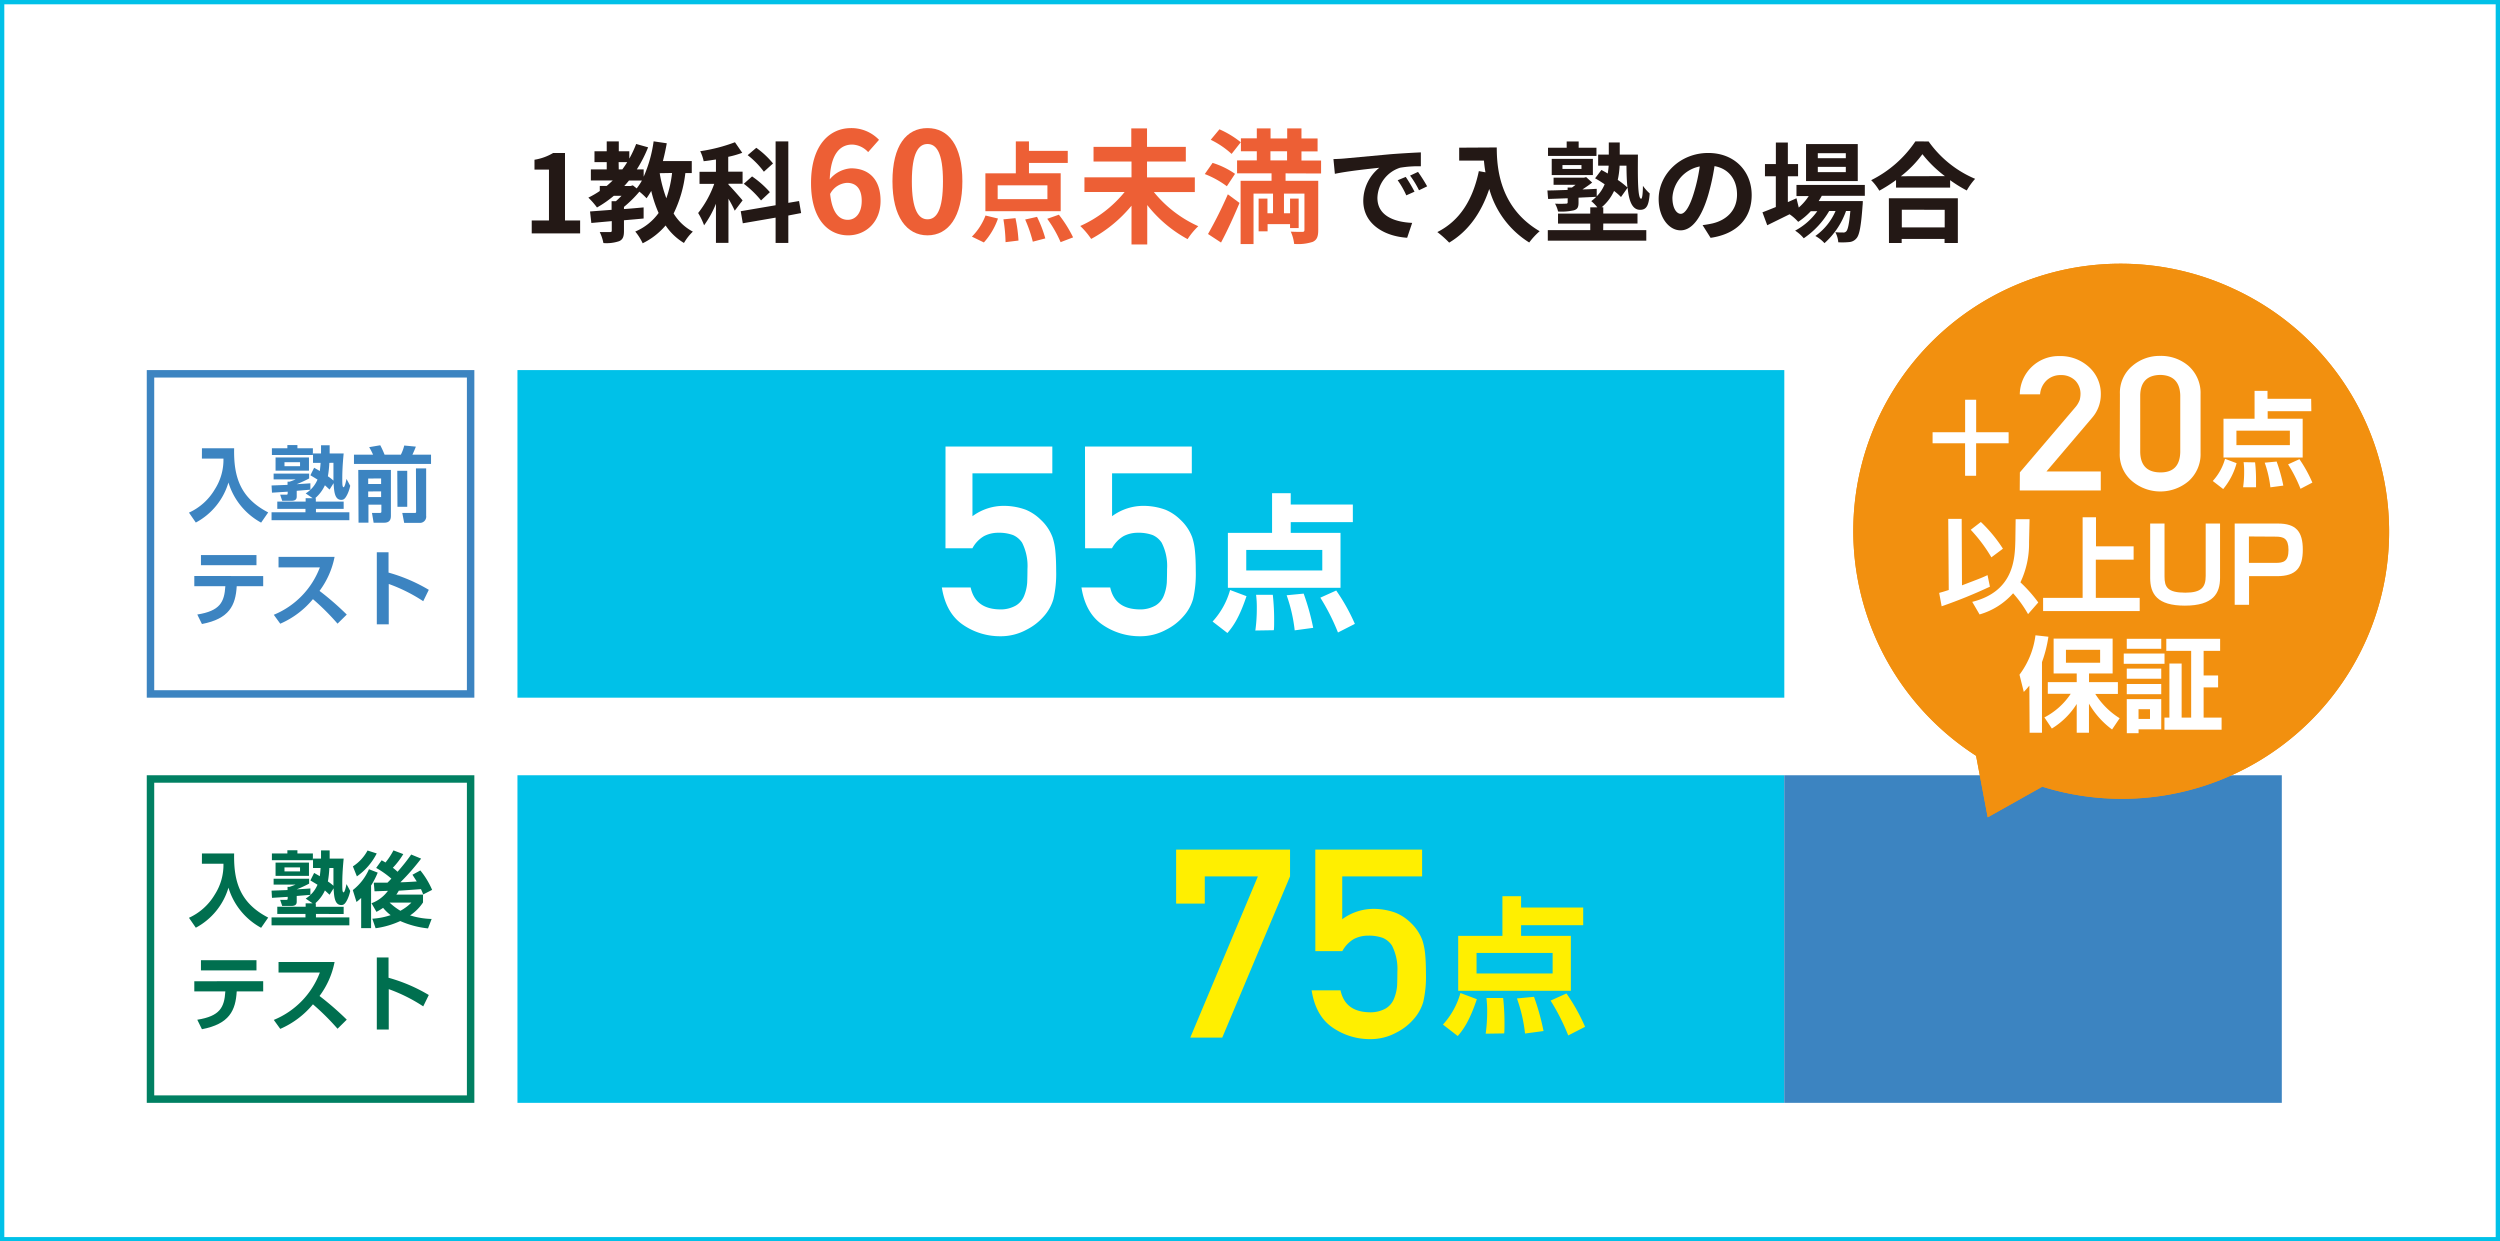
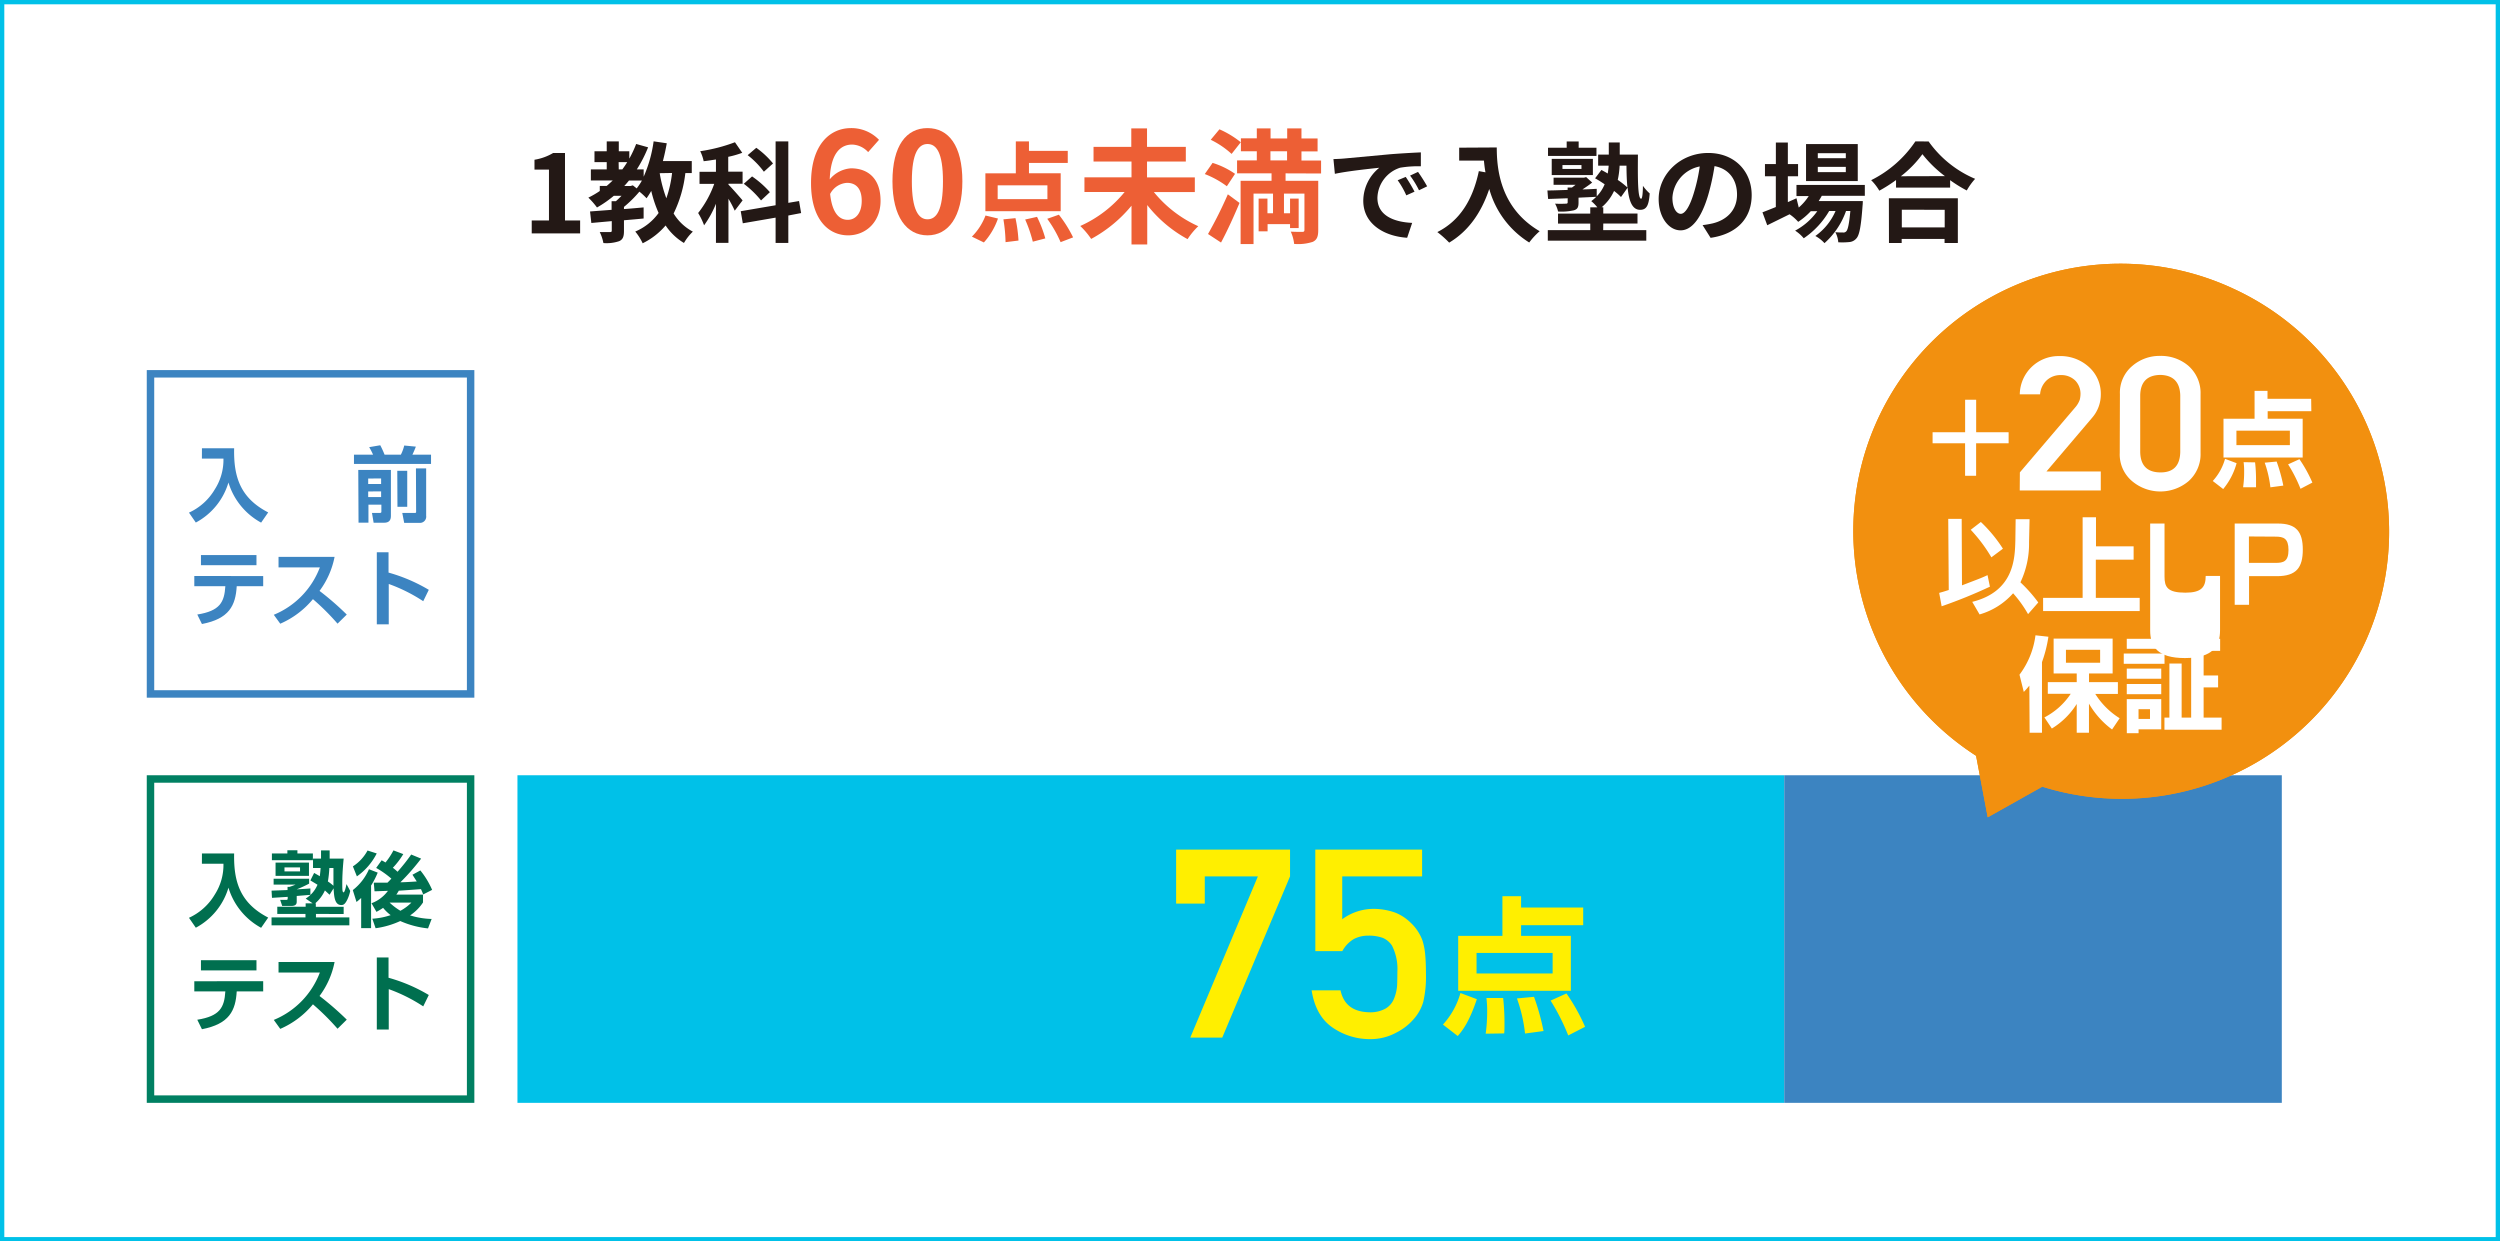
<svg xmlns="http://www.w3.org/2000/svg" viewBox="0 0 580 288">
  <rect x="0" y="0" width="580" height="288" fill="#333333" stroke="none" />
  <defs>
    <style>.cls-1{fill:#fff;}.cls-2{fill:#00c1e8;}.cls-3{fill:#231815;}.cls-4{fill:#ed5f35;}.cls-5{fill:#3c84c1;}.cls-6{fill:#008062;}.cls-7{fill:#006f4f;}.cls-8{fill:#ffef00;}.cls-9{fill:#f2900f;}</style>
  </defs>
  <g id="レイヤー_2" data-name="レイヤー 2">
    <g id="レイヤー_1-2" data-name="レイヤー 1">
      <rect class="cls-1" x="0.5" y="0.5" width="579" height="287" />
      <path class="cls-2" d="M579,1V287H1V1H579m1-1H0V288H580V0Z" />
      <path class="cls-3" d="M123.36,51.15h4V39.35H124V37.06a12.28,12.28,0,0,0,4.34-1.57h2.74V51.15h3.51v3H123.36Z" />
      <path class="cls-3" d="M159,40.16a28.64,28.64,0,0,1-2.72,9.37,11.55,11.55,0,0,0,4.46,4.21,11.58,11.58,0,0,0-2.06,2.63,13.44,13.44,0,0,1-4.26-4.06,16.5,16.5,0,0,1-5.32,4.13,12.64,12.64,0,0,0-1.72-2.72,12.8,12.8,0,0,0,5.42-4.31,28.46,28.46,0,0,1-1.71-5.12A20.22,20.22,0,0,1,150,46a15.58,15.58,0,0,0-1.66-1.54A27.49,27.49,0,0,1,144.76,48v.5c1.51-.1,3.05-.25,4.56-.38v2.57c-1.51.15-3,.28-4.56.41v2.47c0,1.28-.23,2-1.14,2.39a9.11,9.11,0,0,1-3.63.43,10.07,10.07,0,0,0-.85-2.55c1,0,2.06,0,2.37,0s.42-.07.42-.35V51.3l-4.74.43-.3-2.67,5-.38v-2h1c.43-.38.88-.81,1.31-1.26h-1.79a26.05,26.05,0,0,1-3.91,2.72,17.55,17.55,0,0,0-2-2.29,20.85,20.85,0,0,0,2.65-1.54V43.13h1.61c.48-.4.94-.83,1.39-1.26h-5.07V39.3h3.68V37.61h-2.84V35.09h2.84V32.8h2.8v2.29H146V36.8a25.26,25.26,0,0,0,1.59-3.4l2.77.78a30.43,30.43,0,0,1-2.62,5.12h1.59V41a30.55,30.55,0,0,0,2.31-8.21l3.05.45c-.25,1.41-.55,2.8-.9,4.13h6.7v2.78Zm-15.45-.86h.83c.41-.55.79-1.11,1.14-1.69h-2ZM146.82,43l.89.71a12.78,12.78,0,0,0,1.21-1.82h-3c-.36.43-.71.86-1.09,1.26h1.47Zm6.23-2.82A31.51,31.51,0,0,0,154.59,46a26.44,26.44,0,0,0,1.33-5.87Z" />
      <path class="cls-3" d="M170.46,48.88A26.41,26.41,0,0,0,169,46.11V56.34h-2.9V47.27a23.09,23.09,0,0,1-2.75,5,16,16,0,0,0-1.38-2.85,23.8,23.8,0,0,0,3.73-6.76h-3.41v-2.8h3.81V37c-1,.15-1.92.3-2.85.4a9.4,9.4,0,0,0-.8-2.32A38.3,38.3,0,0,0,170.51,33l1.69,2.45a21.84,21.84,0,0,1-3.25.93v3.45h3.33v2.8H169v.2c.73.71,2.8,3.08,3.28,3.66ZM182.89,50v6.36h-2.95V50.49l-7.61,1.31L171.85,49l8.09-1.38V32.8h2.95V47.06l2.49-.42.48,2.79Zm-6.33-3.5a22.58,22.58,0,0,0-4-3.86l1.92-1.71a22.2,22.2,0,0,1,4.13,3.65Zm.66-6.66A19.36,19.36,0,0,0,173.46,36l2-1.71a20.12,20.12,0,0,1,3.88,3.63Z" />
      <path class="cls-4" d="M201.41,35.29a5.23,5.23,0,0,0-3.7-1.75c-2.75,0-5,2.08-5.21,8.07a7,7,0,0,1,4.92-2.56c4,0,6.87,2.4,6.87,7.55,0,4.92-3.43,8-7.52,8-4.56,0-8.61-3.66-8.61-12.11,0-9,4.43-12.77,9.26-12.77a8.87,8.87,0,0,1,6.51,2.72ZM199.92,46.6c0-2.85-1.33-4.18-3.41-4.18A4.74,4.74,0,0,0,192.59,45c.46,4.37,2.08,6,4.09,6C198.46,51,199.92,49.51,199.92,46.6Z" />
      <path class="cls-4" d="M207.05,42.06c0-8.29,3.23-12.34,8.13-12.34s8.09,4.08,8.09,12.34S220,54.6,215.18,54.6,207.05,50.32,207.05,42.06Zm11.72,0c0-6.7-1.55-8.65-3.59-8.65s-3.63,2-3.63,8.65,1.55,8.82,3.63,8.82S218.77,48.8,218.77,42.06Z" />
      <path class="cls-4" d="M225.48,54.9A13.92,13.92,0,0,0,228.64,50l2.89.7a16.19,16.19,0,0,1-3.27,5.55ZM246.08,49H228.61V40.21h7.06V32.8h3.05V35h9v2.8h-9v2.4h7.36ZM243,43H231.46v3.2H243Zm-7.41,7.61a33.61,33.61,0,0,1,.7,5.2l-3,.37a36.35,36.35,0,0,0-.5-5.29Zm5-.3a28.14,28.14,0,0,1,1.92,5l-2.9.76a31.54,31.54,0,0,0-1.77-5.14Zm5.07-.5a29.35,29.35,0,0,1,3.3,5.26l-2.9,1.11a28.14,28.14,0,0,0-3.1-5.42Z" />
      <path class="cls-4" d="M267.7,44.56A28.12,28.12,0,0,0,278,52.48a16.37,16.37,0,0,0-2.48,3,30.24,30.24,0,0,1-9.36-7.91v9.15h-3.65v-9a31.45,31.45,0,0,1-9.36,7.71,18,18,0,0,0-2.53-3,28,28,0,0,0,10.3-7.89h-9.33v-3.4h10.92V37.48H253.7v-3.4h8.76V29.79h3.65v4.29h9v3.4h-9v3.68H277.2v3.4Z" />
      <path class="cls-4" d="M284.63,43.21a21.44,21.44,0,0,0-5.12-2.83l1.81-2.59a18.73,18.73,0,0,1,5.21,2.54Zm-4.37,11.08a97.09,97.09,0,0,0,4.6-9.21l2.71,2c-1.29,3.08-2.79,6.39-4.29,9.19ZM282.91,30A21.89,21.89,0,0,1,287.86,33l-2.13,2.71a20,20,0,0,0-4.84-3.28Zm15.34,10.22v1.73h7.58V53.37c0,1.5-.29,2.27-1.27,2.74a11,11,0,0,1-4.32.48,9.33,9.33,0,0,0-.78-2.85c1.07.06,2.31.06,2.68.06s.49-.14.49-.46V44.91h-4.75v4.57h1.41v-3.4h2v6.83h-2V52h-5.21v1.67H292V46.08h2.05v3.4h1.29V44.91h-4.52V56.62h-3V41.94H295V40.21h-8v-3h4.58V35.09h-3.69v-3h3.69V29.79h3.19v2.33h3.86V29.79h3.31v2.33h3.74v3h-3.74v2.13h4.55v3Zm-3.51-3h3.86V35.09h-3.86Z" />
      <path class="cls-3" d="M311.79,36.78l10.79-1c2.57-.2,5.29-.35,7.06-.43l0,3.23a25.06,25.06,0,0,0-4.81.33,7.56,7.56,0,0,0-5.27,7c0,4.11,3.83,5.6,8.06,5.8l-1.16,3.45c-5.24-.33-10.18-3.15-10.18-8.57A9.91,9.91,0,0,1,320,38.92c-2.17.23-7.41.78-10.31,1.41l-.33-3.42C310.35,36.88,311.31,36.83,311.79,36.78Zm16.38,7.69-1.91.85a19.28,19.28,0,0,0-2-3.5l1.87-.78A34.22,34.22,0,0,1,328.17,44.47Zm2.93-1.24-1.89.91a21.94,21.94,0,0,0-2.07-3.4l1.84-.86A38,38,0,0,1,331.1,43.23Z" />
      <path class="cls-3" d="M347.25,34.21c0,4.76.68,14,9.95,19.43a16.49,16.49,0,0,0-2.42,2.62,21.32,21.32,0,0,1-9.27-12.42c-1.89,5.64-4.92,9.83-9.3,12.45a24.63,24.63,0,0,0-2.75-2.45c5.24-2.64,8.24-7.51,9.63-14.14l1.54.28c-.18-1-.28-1.86-.36-2.72h-5.74v-3Z" />
      <path class="cls-3" d="M371.94,53.39h10v2.45H359.09V53.39h9.85V51.88h-7.48V49.56h7.48V48.1h1.64a9.69,9.69,0,0,0-1.41-1.44,8.94,8.94,0,0,0,1.16-1c-1.36.08-2.75.13-4.11.2V47c0,1.06-.23,1.54-1.08,1.79a13,13,0,0,1-3.66.28,7.54,7.54,0,0,0-.7-1.82,24.7,24.7,0,0,0,2.49,0c.33,0,.43-.08.43-.35V46l-4.54.16L359,44.19c1.29,0,2.93-.07,4.69-.13v-.55h1c.28-.2.55-.4.83-.63h-5.09V41.22h7.06l.5-.13,1.39,1.26c-.66.53-1.46,1.08-2.25,1.59,1.09,0,2.2-.08,3.31-.13l0,1.74a8.76,8.76,0,0,0,1.84-2.8c-.75-.5-1.51-1-2.22-1.38l1.47-1.94c.45.25,1,.53,1.46.83a17,17,0,0,0,.22-1.82h-2.44V35.87h2.47V33.05h2.54v2.82H380c-.05,5.57-.05,10.24.74,10.24.27,0,.4-1.26.42-3a10.19,10.19,0,0,0,1.57,1.77c-.2,2.62-.63,3.8-2.22,3.8-1.82,0-2.6-2-2.9-5.14l-1.54,2.17a13.56,13.56,0,0,0-1.61-1.41,10.71,10.71,0,0,1-2.87,3.78h.37v1.46h7.94v2.32h-7.94Zm-1.56-17.22H359.14V34.28h4.33V32.82h2.78v1.46h4.13ZM360,40.61V36.86h9.55v3.75Zm2.49-1.41h4.41v-.91h-4.41Zm13.26-.76a19.53,19.53,0,0,1-.43,3.3,18.26,18.26,0,0,1,2.25,1.77c-.16-1.46-.21-3.2-.23-5.07Z" />
      <path class="cls-3" d="M395,52.23a23.26,23.26,0,0,0,2.32-.4c3.2-.76,5.67-3,5.67-6.68,0-3.45-1.87-6-5.22-6.61a52.78,52.78,0,0,1-1.49,6.78c-1.49,5-3.65,8.12-6.38,8.12s-5.09-3-5.09-7.26c0-5.75,5-10.69,11.5-10.69,6.17,0,10.08,4.31,10.08,9.76,0,5.24-3.23,9-9.53,9.93Zm-2-7.56a39.66,39.66,0,0,0,1.34-6.05A7.84,7.84,0,0,0,388,45.85c0,2.52,1,3.76,1.94,3.76S392,48.05,393,44.67Z" />
      <path class="cls-3" d="M422.65,45.43c-.21.4-.46.8-.71,1.21h10.23s0,.68-.05,1c-.35,4.91-.75,6.93-1.43,7.66a2.39,2.39,0,0,1-1.67.86,16.51,16.51,0,0,1-2.54.05,5.9,5.9,0,0,0-.68-2.34c.8.07,1.46.07,1.79.07a.85.85,0,0,0,.75-.28c.36-.37.66-1.66.94-4.71h-1a18,18,0,0,1-5,7.46,8.05,8.05,0,0,0-2.12-1.66,13.84,13.84,0,0,0,4.69-5.8h-1.48a19.41,19.41,0,0,1-5.9,6.33,8.86,8.86,0,0,0-2-1.77A15,15,0,0,0,421.61,49H420.1a16,16,0,0,1-2.92,2.47,10.31,10.31,0,0,0-2-1.76L410,52.26l-1.11-3c.86-.33,1.92-.75,3.1-1.23V40.89h-2.52V38.07H412v-5h2.78v5h2.37v2.82h-2.37v6l2-.89.53,2.15a12.24,12.24,0,0,0,2.32-2.67h-2.85V42.91h15.86v2.52ZM431,42H419V33.43H431Zm-2.77-6.46h-6.5V36.7h6.5Zm0,3.18h-6.5v1.21h6.5Z" />
      <path class="cls-3" d="M447.44,32.82a25.28,25.28,0,0,0,10.79,8.67,14.79,14.79,0,0,0-1.94,2.7,31.28,31.28,0,0,1-3.86-2.39v1.73H439.88V41.77A33.84,33.84,0,0,1,436,44.24a12,12,0,0,0-1.89-2.44,26.69,26.69,0,0,0,10.26-9ZM438.22,46h16V56.37h-3.08v-.94h-9.95v.94h-2.95Zm13-5.14A27.87,27.87,0,0,1,446,35.77a25.59,25.59,0,0,1-5,5.12Zm-10,7.79v4.11h9.95V48.68Z" />
-       <rect class="cls-2" x="120.05" y="85.86" width="293.91" height="76" />
      <rect class="cls-2" x="120.05" y="179.86" width="293.91" height="76" />
      <rect class="cls-5" x="413.95" y="179.86" width="115.43" height="76" />
      <rect class="cls-1" x="34.91" y="86.72" width="74.27" height="74.27" />
      <path class="cls-5" d="M108.32,87.59v72.54H35.78V87.59h72.54m1.73-1.73h-76v76h76v-76Z" />
      <path class="cls-5" d="M46.85,104h7.47c-.14,6.63,1.42,11.53,7.9,14.88l-1.64,2.37A15.81,15.81,0,0,1,53,111.94a15.5,15.5,0,0,1-7.57,9.29l-1.59-2.3a13.36,13.36,0,0,0,6-5.41,12.68,12.68,0,0,0,2-7.13h-5Z" />
-       <path class="cls-5" d="M63,112.63l3.71-.14v-.74h.45a12.38,12.38,0,0,0,1.43-.53H63.48v-1.35h8.24V111a29.55,29.55,0,0,1-2.88,1.33v0c1.06-.06,2.6-.15,3.17-.21v1.5c-.19,0-2.8.21-3.17.25v1.25c0,.38,0,1.07-1.24,1.07H65.47L65,114.77h1.39c.36,0,.36-.07.36-.7l-3.65.23Zm9.88-4.11,1.33.76c0-.3.1-.78.17-1.9H72.62V105.2h1.86v-1.9h2c0,.59,0,.85,0,1.9h3.25c-.27,2.81-.32,4.54-.32,5.75,0,.57,0,1.51.07,1.75s.1.33.23.33c.28,0,.57-1.37.68-1.92l.86,1.59a8.83,8.83,0,0,1-.63,1.92c-.55,1.14-.91,1.35-1.44,1.35-1.56,0-1.67-2-1.79-3.88l-.93,1.49c-.38-.35-.65-.61-1.08-1a8.61,8.61,0,0,1-2.26,3h.15v.79h6.46v1.68H73.3v.79h7.75v1.85H63v-1.85h7.87v-.79H64.33v-1.68h6.58v-.79h1.63l-1.62-1.11a6.9,6.9,0,0,0,2.74-3.21c-.82-.51-1.16-.7-1.65-1ZM63.08,104h3.59v-.74H69V104h3.59v1.56H63.08Zm.85,2.13h7.75v3.07H63.93ZM66,107.23v.93h3.61v-.93Zm10.41.15a25.31,25.31,0,0,1-.34,3.12,9.3,9.3,0,0,1,1.29,1c0-1.37,0-2,0-4.13Z" />
      <path class="cls-5" d="M82.12,105.48h4.43a15.71,15.71,0,0,0-.9-1.74l2.57-.44a21.47,21.47,0,0,1,1,2.18H93a9.34,9.34,0,0,0,.78-2.12l2.7.26c-.29.78-.74,1.75-.8,1.86H100v2.15H82.12Zm1,3.54h7.57v10.56c0,.53,0,1.69-1.56,1.69H86.68L86.3,119h1.77c.41,0,.41-.13.41-.4v-1.52h-3v4.18h-2.3Zm2.3,2v1.27h3V111Zm0,3v1.3h3V114Zm6.75-4.8h2.31v8.36H92.21Zm4.33-.55h2.37v11a1.45,1.45,0,0,1-1.63,1.63H93.77L93.33,119H96.2c.19,0,.34,0,.34-.26Z" />
      <path class="cls-5" d="M61.06,133.64V136H54.92c-.26,4.48-1.74,7.56-8.07,8.77l-1.08-2.2c5.26-.84,6.28-2.85,6.51-6.57h-7.2v-2.36Zm-1.56-4.86v2.35H46.62v-2.35Z" />
      <path class="cls-5" d="M63.52,142.63a19.23,19.23,0,0,0,10.69-11H64.62v-2.43h13a19.42,19.42,0,0,1-3.49,7.89,65.15,65.15,0,0,1,6.32,5.49l-2.14,2.11A55.67,55.67,0,0,0,72.6,139a20.35,20.35,0,0,1-7.58,5.7Z" />
      <path class="cls-5" d="M90.14,128.13v4.71a38.35,38.35,0,0,1,9.34,4l-1.29,2.64a37.58,37.58,0,0,0-8-4v9.37H87.42V128.13Z" />
      <rect class="cls-1" x="34.91" y="180.72" width="74.27" height="74.27" />
      <path class="cls-6" d="M108.32,181.59v72.54H35.78V181.59h72.54m1.73-1.73h-76v76h76v-76Z" />
      <path class="cls-7" d="M46.85,198h7.47c-.14,6.63,1.42,11.53,7.9,14.88l-1.64,2.37A15.81,15.81,0,0,1,53,205.94a15.5,15.5,0,0,1-7.57,9.29l-1.59-2.3a13.43,13.43,0,0,0,6-5.41,12.68,12.68,0,0,0,2-7.13h-5Z" />
      <path class="cls-7" d="M63,206.63l3.71-.14v-.74h.45a12.38,12.38,0,0,0,1.43-.53H63.48v-1.35h8.24V205a29.55,29.55,0,0,1-2.88,1.33v0c1.06-.06,2.6-.15,3.17-.21v1.5c-.19,0-2.8.21-3.17.25v1.25c0,.38,0,1.06-1.24,1.06H65.47L65,208.77h1.39c.36,0,.36-.07.36-.7l-3.65.23Zm9.88-4.11,1.33.76c0-.3.1-.78.17-1.9H72.62V199.2h1.86v-1.9h2c0,.59,0,.85,0,1.9h3.25c-.27,2.81-.32,4.54-.32,5.75,0,.57,0,1.5.07,1.75s.1.32.23.32c.28,0,.57-1.36.68-1.91l.86,1.59a8.83,8.83,0,0,1-.63,1.92c-.55,1.14-.91,1.35-1.44,1.35-1.56,0-1.67-2-1.79-3.88l-.93,1.49c-.38-.35-.65-.61-1.08-1a8.61,8.61,0,0,1-2.26,3h.15v.79h6.46v1.67H73.3v.8h7.75v1.84H63v-1.84h7.87v-.8H64.33v-1.67h6.58v-.79h1.63l-1.62-1.11a6.9,6.9,0,0,0,2.74-3.21c-.82-.51-1.16-.7-1.65-1ZM63.08,198h3.59v-.74H69V198h3.59v1.56H63.08Zm.85,2.13h7.75v3.07H63.93ZM66,201.23v.93h3.61v-.93Zm10.41.15a25.31,25.31,0,0,1-.34,3.12,10.36,10.36,0,0,1,1.29,1c0-1.36,0-2,0-4.12Z" />
      <path class="cls-7" d="M87.63,202.45a19.1,19.1,0,0,1-1.54,3v9.88h-2.3v-7c-.47.44-.66.59-1.08.93l-.86-2.76a12.3,12.3,0,0,0,3.75-4.84ZM81.87,201a10,10,0,0,0,3.4-3.68l2.13.68a14.5,14.5,0,0,1-4.6,5.32Zm4.51,12.14a16.16,16.16,0,0,0,4.25-.83,10.1,10.1,0,0,1-1.75-1.69,14.67,14.67,0,0,1-1.54.93l-1.15-2A8.29,8.29,0,0,0,90,206.68c-.43,0-2.62.1-3.11.1l-.17-2,3.17,0c.23-.21.61-.61.91-.93a21,21,0,0,0-3.53-2.49l1.27-1.77a10,10,0,0,1,.89.51,16,16,0,0,0,1.85-2.81l2.28.86a17.44,17.44,0,0,1-2.42,3.17,12.36,12.36,0,0,1,1.09.93,44.82,44.82,0,0,0,3.17-4l2.3.95a51.62,51.62,0,0,1-4.81,5.49c.68,0,2.47-.1,3.8-.19l-1-1.56,1.83-1a19,19,0,0,1,2.73,4.51l-2.07,1.06c-.13-.34-.23-.61-.51-1.23-.72.05-4.33.32-5.15.36a9,9,0,0,1-.57.91h6.19v1.82a10.71,10.71,0,0,1-3,3,18.4,18.4,0,0,0,5,.83l-.84,2.19a21.25,21.25,0,0,1-6.44-1.71,20.25,20.25,0,0,1-5.72,1.67Zm4-3.74a14.36,14.36,0,0,0,2.51,1.9,10.81,10.81,0,0,0,2.56-1.9Z" />
      <path class="cls-7" d="M61.06,227.64V230H54.92c-.26,4.49-1.74,7.56-8.07,8.78l-1.08-2.2c5.26-.84,6.28-2.85,6.51-6.58h-7.2v-2.35Zm-1.56-4.87v2.36H46.62v-2.36Z" />
      <path class="cls-7" d="M63.52,236.62a19.21,19.21,0,0,0,10.69-11H64.62v-2.43h13a19.35,19.35,0,0,1-3.49,7.88,68,68,0,0,1,6.32,5.49l-2.14,2.11A56.6,56.6,0,0,0,72.6,233a20.35,20.35,0,0,1-7.58,5.7Z" />
      <path class="cls-7" d="M90.14,222.13v4.71a38,38,0,0,1,9.34,4l-1.29,2.64a37.58,37.58,0,0,0-8-4v9.37H87.42V222.13Z" />
      <path class="cls-8" d="M272.86,197.1h26.43v6.22l-15.73,37.41h-7.42l15.69-37.41H279.51v6.32h-6.65Z" />
      <path class="cls-8" d="M305.15,197.1h24.78v6.22H311.4v9.94a12.26,12.26,0,0,1,7.45-2.4,14.9,14.9,0,0,1,4.93.9A10.79,10.79,0,0,1,327.2,214a10.68,10.68,0,0,1,2.8,4.16,14.84,14.84,0,0,1,.63,3.14c.13,1.26.19,2.81.19,4.64a25.79,25.79,0,0,1-.63,6.52,10.34,10.34,0,0,1-2.24,4,12.9,12.9,0,0,1-4,3.1,12.5,12.5,0,0,1-6.06,1.52,15.24,15.24,0,0,1-8.65-2.63q-4-2.69-4.94-8.69H311c.73,3.35,2.95,5,6.68,5.09a7.17,7.17,0,0,0,3.83-.9,4.64,4.64,0,0,0,1.91-2.28,9.94,9.94,0,0,0,.71-3.05q.06-1.62.06-3.15a11.93,11.93,0,0,0-1.25-6.09,4.87,4.87,0,0,0-2.08-1.77,9.46,9.46,0,0,0-3.43-.54,7.17,7.17,0,0,0-3.33.78,7.27,7.27,0,0,0-2.69,2.82h-6.25Z" />
      <path class="cls-8" d="M342.63,231.81c-1.7,5.08-3.17,7.09-4.43,8.55l-3.44-2.66a18,18,0,0,0,4.06-7.32Zm24.67-17.17H352.89v2.48h11.55v12.75H338.3V217.12h10.26v-9.2h4.33v2.63H367.3Zm-24.74,6.44v4.77h17.65v-4.77Zm6.17,10.46a52.51,52.51,0,0,1,.31,6.16c0,.82,0,1.4-.07,2.05l-4.29.07a36.89,36.89,0,0,0,.34-5.11,22.74,22.74,0,0,0-.17-3.17Zm7.16-.28a54.61,54.61,0,0,1,2.21,7.94l-4.29.58a35.4,35.4,0,0,0-1.88-8.14Zm7.53-.78a44.7,44.7,0,0,1,4.32,7.74l-3.91,2a49.81,49.81,0,0,0-4.09-8.08Z" />
      <path class="cls-1" d="M219.36,103.6h24.78v6.22H225.61v9.94a12.22,12.22,0,0,1,7.45-2.4,14.84,14.84,0,0,1,4.92.9,10.79,10.79,0,0,1,3.42,2.27,10.47,10.47,0,0,1,2.8,4.16,14.2,14.2,0,0,1,.64,3.14c.12,1.26.19,2.81.19,4.64a25.71,25.71,0,0,1-.64,6.52,10.32,10.32,0,0,1-2.23,4,13.07,13.07,0,0,1-4,3.1,12.47,12.47,0,0,1-6.06,1.52,15.19,15.19,0,0,1-8.64-2.63q-4-2.69-4.95-8.69h6.68c.72,3.35,3,5,6.67,5.09a7.14,7.14,0,0,0,3.83-.9,4.61,4.61,0,0,0,1.92-2.28,10.23,10.23,0,0,0,.7-3.05q.06-1.62.06-3.15a11.94,11.94,0,0,0-1.24-6.09,4.9,4.9,0,0,0-2.09-1.77,9.4,9.4,0,0,0-3.42-.54,7.11,7.11,0,0,0-3.33.78,7.2,7.2,0,0,0-2.69,2.82h-6.25Z" />
      <path class="cls-1" d="M251.72,103.6H276.5v6.22H258v9.94a12.26,12.26,0,0,1,7.45-2.4,14.85,14.85,0,0,1,4.93.9,10.79,10.79,0,0,1,3.42,2.27,10.58,10.58,0,0,1,2.8,4.16,14.24,14.24,0,0,1,.63,3.14c.13,1.26.19,2.81.19,4.64a25.79,25.79,0,0,1-.63,6.52,10.21,10.21,0,0,1-2.24,4,12.9,12.9,0,0,1-4,3.1,12.47,12.47,0,0,1-6.06,1.52,15.24,15.24,0,0,1-8.65-2.63q-4-2.69-4.94-8.69h6.67c.73,3.35,2.95,5,6.68,5.09a7.17,7.17,0,0,0,3.83-.9,4.66,4.66,0,0,0,1.92-2.28,10.23,10.23,0,0,0,.7-3.05q.06-1.62.06-3.15a11.83,11.83,0,0,0-1.25-6.09,4.87,4.87,0,0,0-2.08-1.77,9.46,9.46,0,0,0-3.43-.54,7.17,7.17,0,0,0-3.33.78,7.27,7.27,0,0,0-2.69,2.82h-6.24Z" />
      <path class="cls-1" d="M289.19,138.31c-1.7,5.08-3.17,7.09-4.43,8.55l-3.44-2.66a17.92,17.92,0,0,0,4.06-7.32Zm24.67-17.17H299.45v2.48H311v12.75H284.87V123.62h10.25v-9.2h4.33v2.63h14.41Zm-24.73,6.44v4.77h17.64v-4.77ZM295.29,138a52.51,52.51,0,0,1,.31,6.16c0,.82,0,1.4-.07,2.05l-4.29.07a36.89,36.89,0,0,0,.34-5.11,22.74,22.74,0,0,0-.17-3.17Zm7.16-.28a54.61,54.61,0,0,1,2.21,7.94l-4.29.58a36,36,0,0,0-1.87-8.14ZM310,137a44.68,44.68,0,0,1,4.33,7.74l-3.92,2a49.81,49.81,0,0,0-4.09-8.08Z" />
      <path class="cls-9" d="M518.3,67.05a62,62,0,0,0-59.85,108.29l2.7,14.27,12.66-7.1A62,62,0,0,0,518.3,67.05Z" />
      <path class="cls-9" d="M518.3,67.05a62,62,0,0,0-59.85,108.29l2.7,14.27,12.66-7.1A62,62,0,0,0,518.3,67.05Z" />
      <path class="cls-1" d="M455.91,100.28V92.74h2.56v7.54H466v2.56h-7.54v7.54h-2.56v-7.54h-7.54v-2.56Z" />
      <path class="cls-1" d="M468.61,109.59,481.5,94.46a5.62,5.62,0,0,0,1-1.7,5.91,5.91,0,0,0,.18-1.4,4.43,4.43,0,0,0-1.15-3,4.58,4.58,0,0,0-3.4-1.34,4.68,4.68,0,0,0-3.25,1.17,4.94,4.94,0,0,0-1.58,3.3h-4.71a9,9,0,0,1,9.16-8.88,9.77,9.77,0,0,1,6.9,2.55,8.34,8.34,0,0,1,2.74,6.31,8.22,8.22,0,0,1-2,5.43l-10.61,12.48h12.6v4.41h-18.8Z" />
      <path class="cls-1" d="M491.82,91.45a8.09,8.09,0,0,1,2.92-6.59,9.65,9.65,0,0,1,6.43-2.29,9.76,9.76,0,0,1,6.53,2.29,8.39,8.39,0,0,1,2.83,6.6V105.1a8.35,8.35,0,0,1-2.83,6.57,10.16,10.16,0,0,1-13,0,8.08,8.08,0,0,1-2.92-6.57Zm14,.27q-.13-4.65-4.65-4.74-4.55.09-4.64,4.74v13.14q.09,4.69,4.64,4.74t4.65-4.74Z" />
      <path class="cls-1" d="M518.89,107.46a15.94,15.94,0,0,1-3.11,6l-2.42-1.87a12.61,12.61,0,0,0,2.85-5.14ZM536.23,95.4H526.1v1.74h8.12v9H515.85v-9h7.21V90.68h3v1.84h10.13Zm-17.38,4.52v3.35h12.4V99.92Zm4.33,7.35a36.72,36.72,0,0,1,.22,4.33c0,.58,0,1,0,1.44l-3,0a24.49,24.49,0,0,0,.24-3.59,16.17,16.17,0,0,0-.12-2.23Zm5-.19a38.63,38.63,0,0,1,1.55,5.58l-3,.4a25.47,25.47,0,0,0-1.32-5.72Zm5.29-.55a31.57,31.57,0,0,1,3,5.43l-2.75,1.44a34,34,0,0,0-2.88-5.67Z" />
      <path class="cls-1" d="M449.89,137.55c.62-.17,1-.27,2.22-.67l-.12-16.5,3.12,0,.07,15.42c4-1.53,4.5-1.7,5.93-2.37l.55,2.68a116.35,116.35,0,0,1-11.2,4.55Zm9.67-16.45a33.11,33.11,0,0,1,5.12,6.2l-2.68,2a35.71,35.71,0,0,0-4.79-6.39Zm11.18,4.72a20.81,20.81,0,0,1-2,9.28,33.47,33.47,0,0,1,4.14,4.67l-2.37,2.71a27.53,27.53,0,0,0-3.47-4.84,16.47,16.47,0,0,1-7.78,4.91l-1.7-2.92c9.67-2.42,9.89-10,10-14.17l.07-5,3.23,0Z" />
      <path class="cls-1" d="M486.27,120v6.75H495v3.09h-8.77v8.86h10.18v3.07H474v-3.07h9.17V120Z" />
-       <path class="cls-1" d="M502.17,121.46v12.3c0,2.42.65,3.74,4.84,3.74,3.71,0,4.71-1.27,4.71-3.88V121.46h3.33v12.61c0,3.52-1.51,6.44-8.16,6.44-6.44,0-8.05-2.72-8.05-6.44V121.46Z" />
+       <path class="cls-1" d="M502.17,121.46v12.3c0,2.42.65,3.74,4.84,3.74,3.71,0,4.71-1.27,4.71-3.88h3.33v12.61c0,3.52-1.51,6.44-8.16,6.44-6.44,0-8.05-2.72-8.05-6.44V121.46Z" />
      <path class="cls-1" d="M528.48,121.46c4.21,0,5.77,1.87,5.77,6.05s-1.51,6.16-6,6.16h-6.47v6.65h-3.33V121.46Zm-6.73,3v6.13h6.18c1.82,0,3-.31,3-3s-1.15-3.09-3-3.09Z" />
      <path class="cls-1" d="M470.81,159.07c-.55.67-.74.88-1.29,1.46l-1-4a19.24,19.24,0,0,0,3.71-9.14l3,.33a29.94,29.94,0,0,1-1.49,5.89V170h-2.87Zm3.49,7.37a16.34,16.34,0,0,0,6.11-5.48h-5.32v-2.71h6.71v-2h-5.36v-8.09h13.69v8.09h-5.48v2h6.7V161h-5.24a17.73,17.73,0,0,0,5.65,5.63L490,169.24a19.76,19.76,0,0,1-5.36-6V170H481.8v-6.68a17.8,17.8,0,0,1-5.77,5.7Zm5-15.68v3h7.93v-3Z" />
      <path class="cls-1" d="M492.71,151.62h9.46V154h-9.46Zm.7-3.42h8v2.32h-8Zm0,6.92h8v2.34h-8Zm0,3.57h8v2.37h-8Zm0,3.51h8v7h-5.26v.91h-2.73Zm2.73,2.33v2.27h2.66v-2.27ZM508.35,151h-5.77v-2.8h12.49V151h-3.83v5.7h3.36v2.78h-3.36v7h4.17v2.82H502.15v-2.82h1.15V153.94h2.84v12.55h2.21Z" />
    </g>
  </g>
</svg>